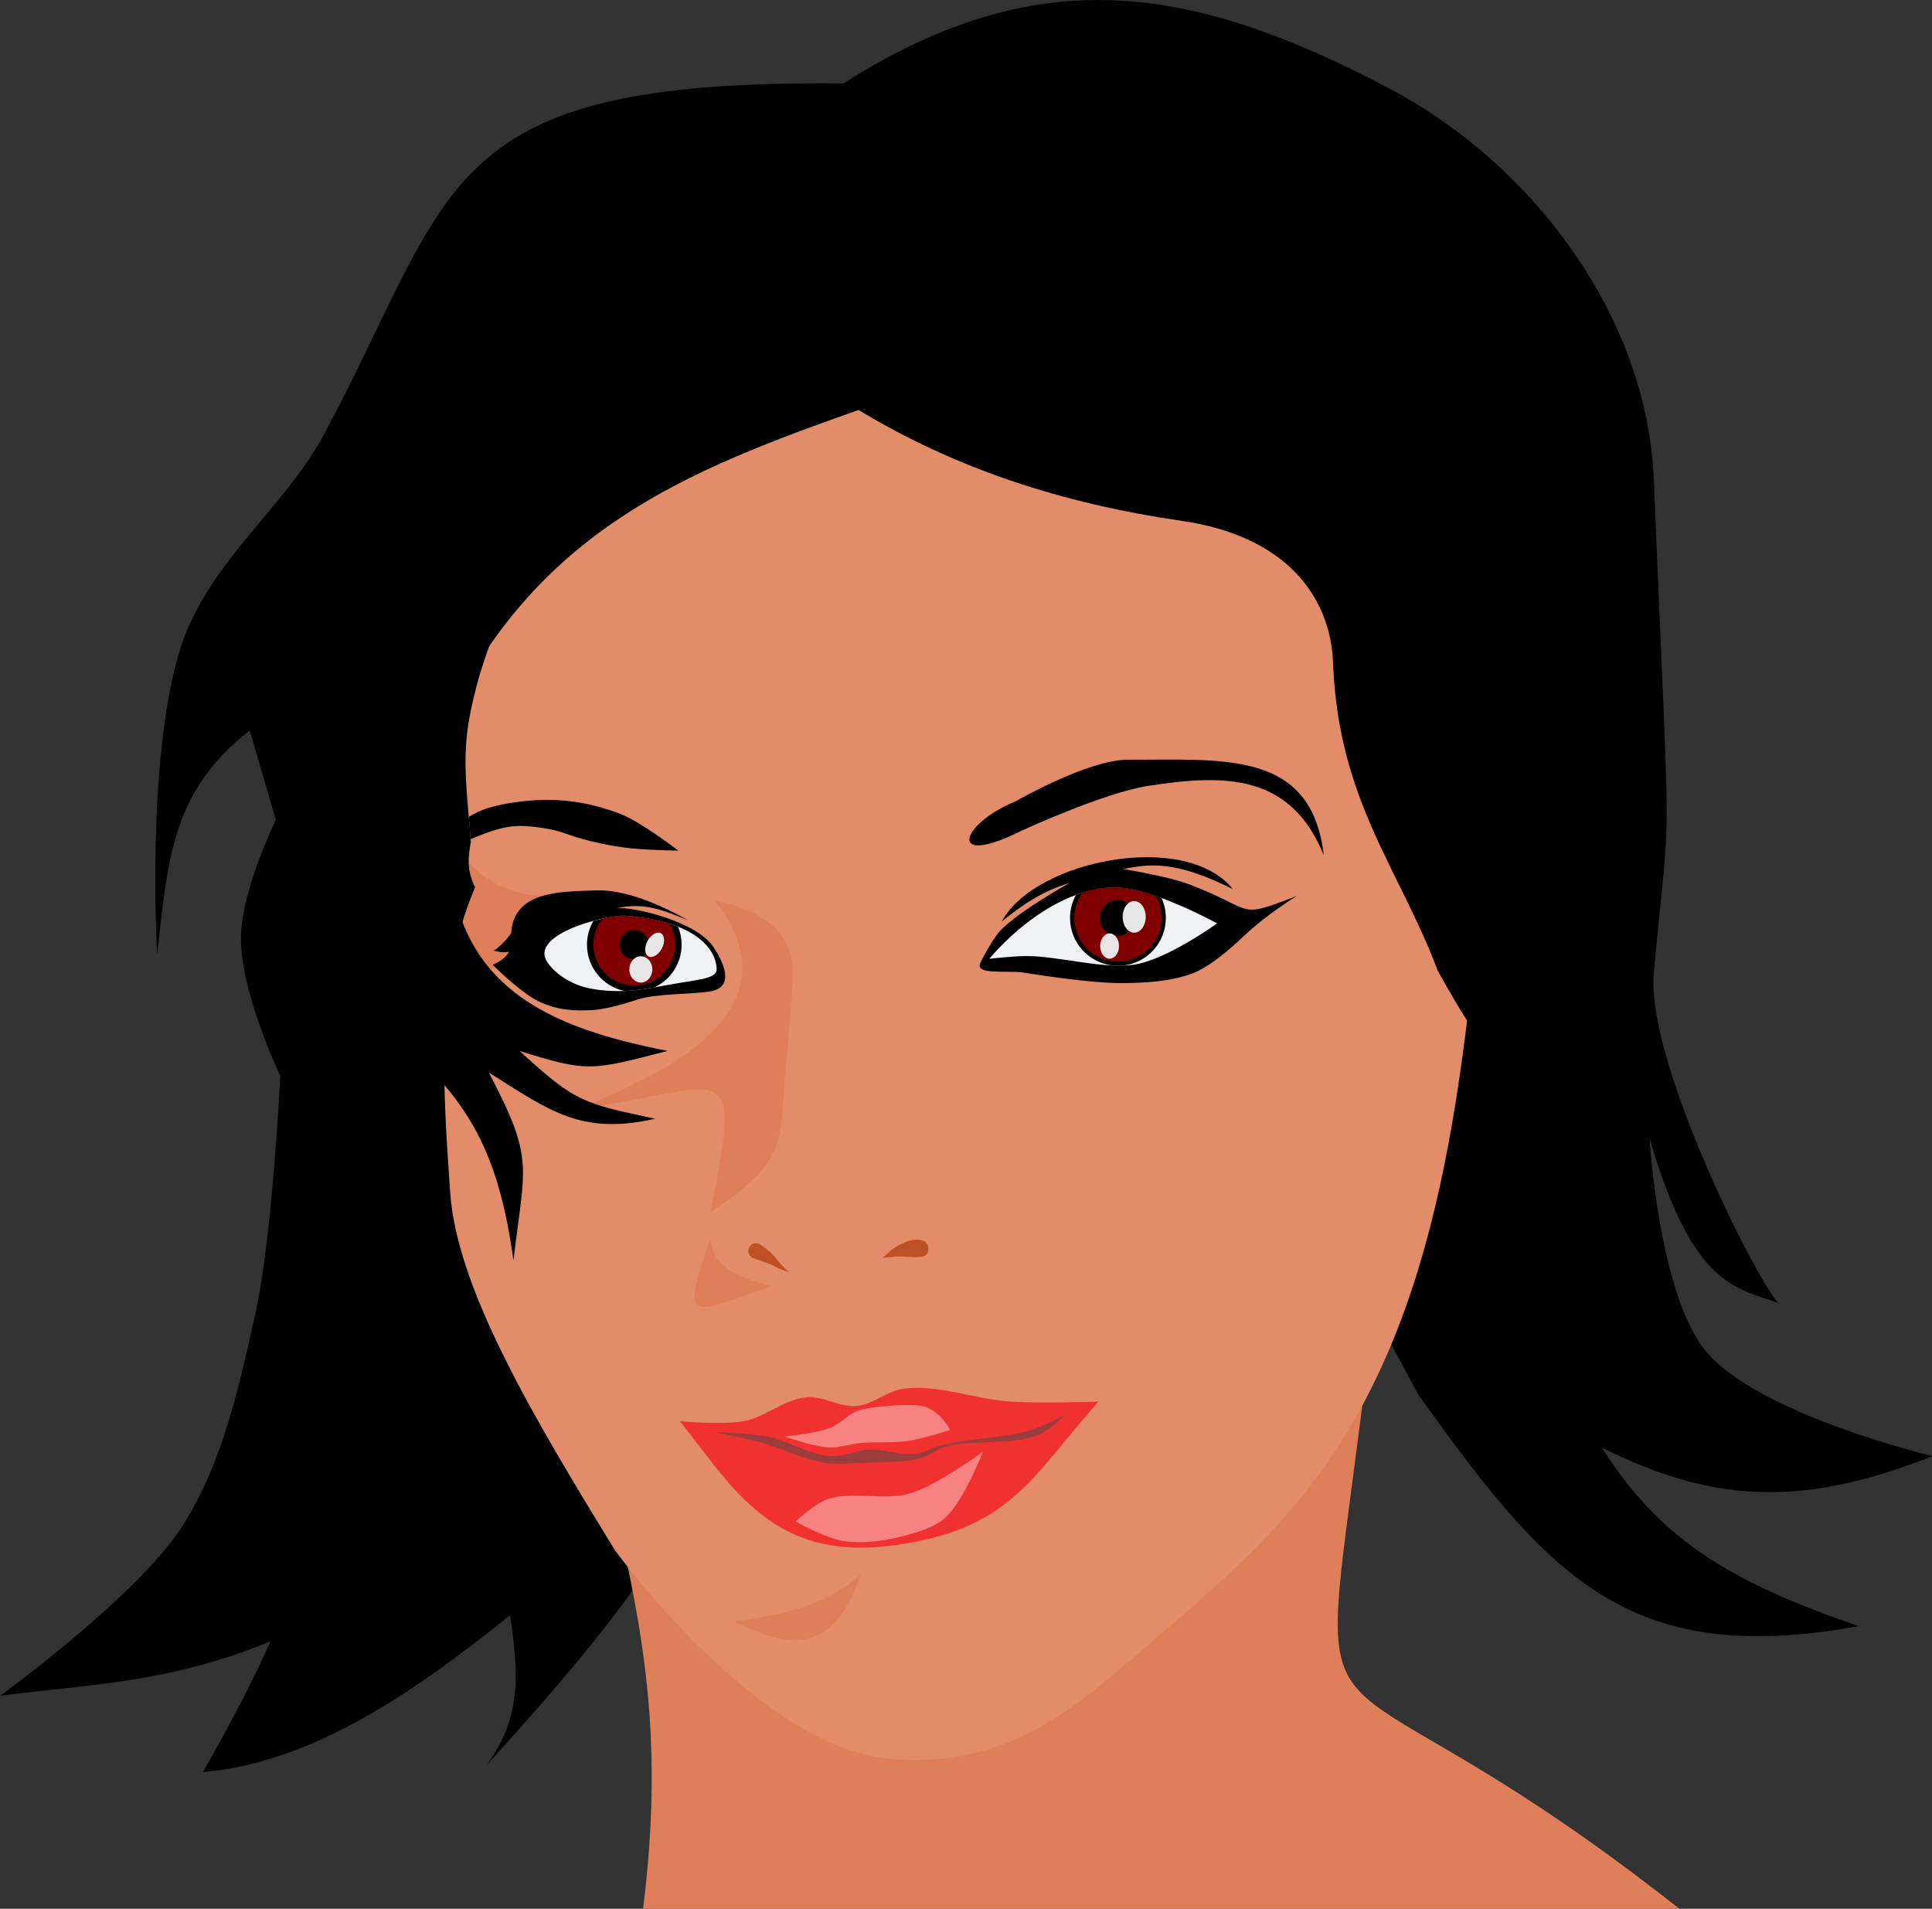
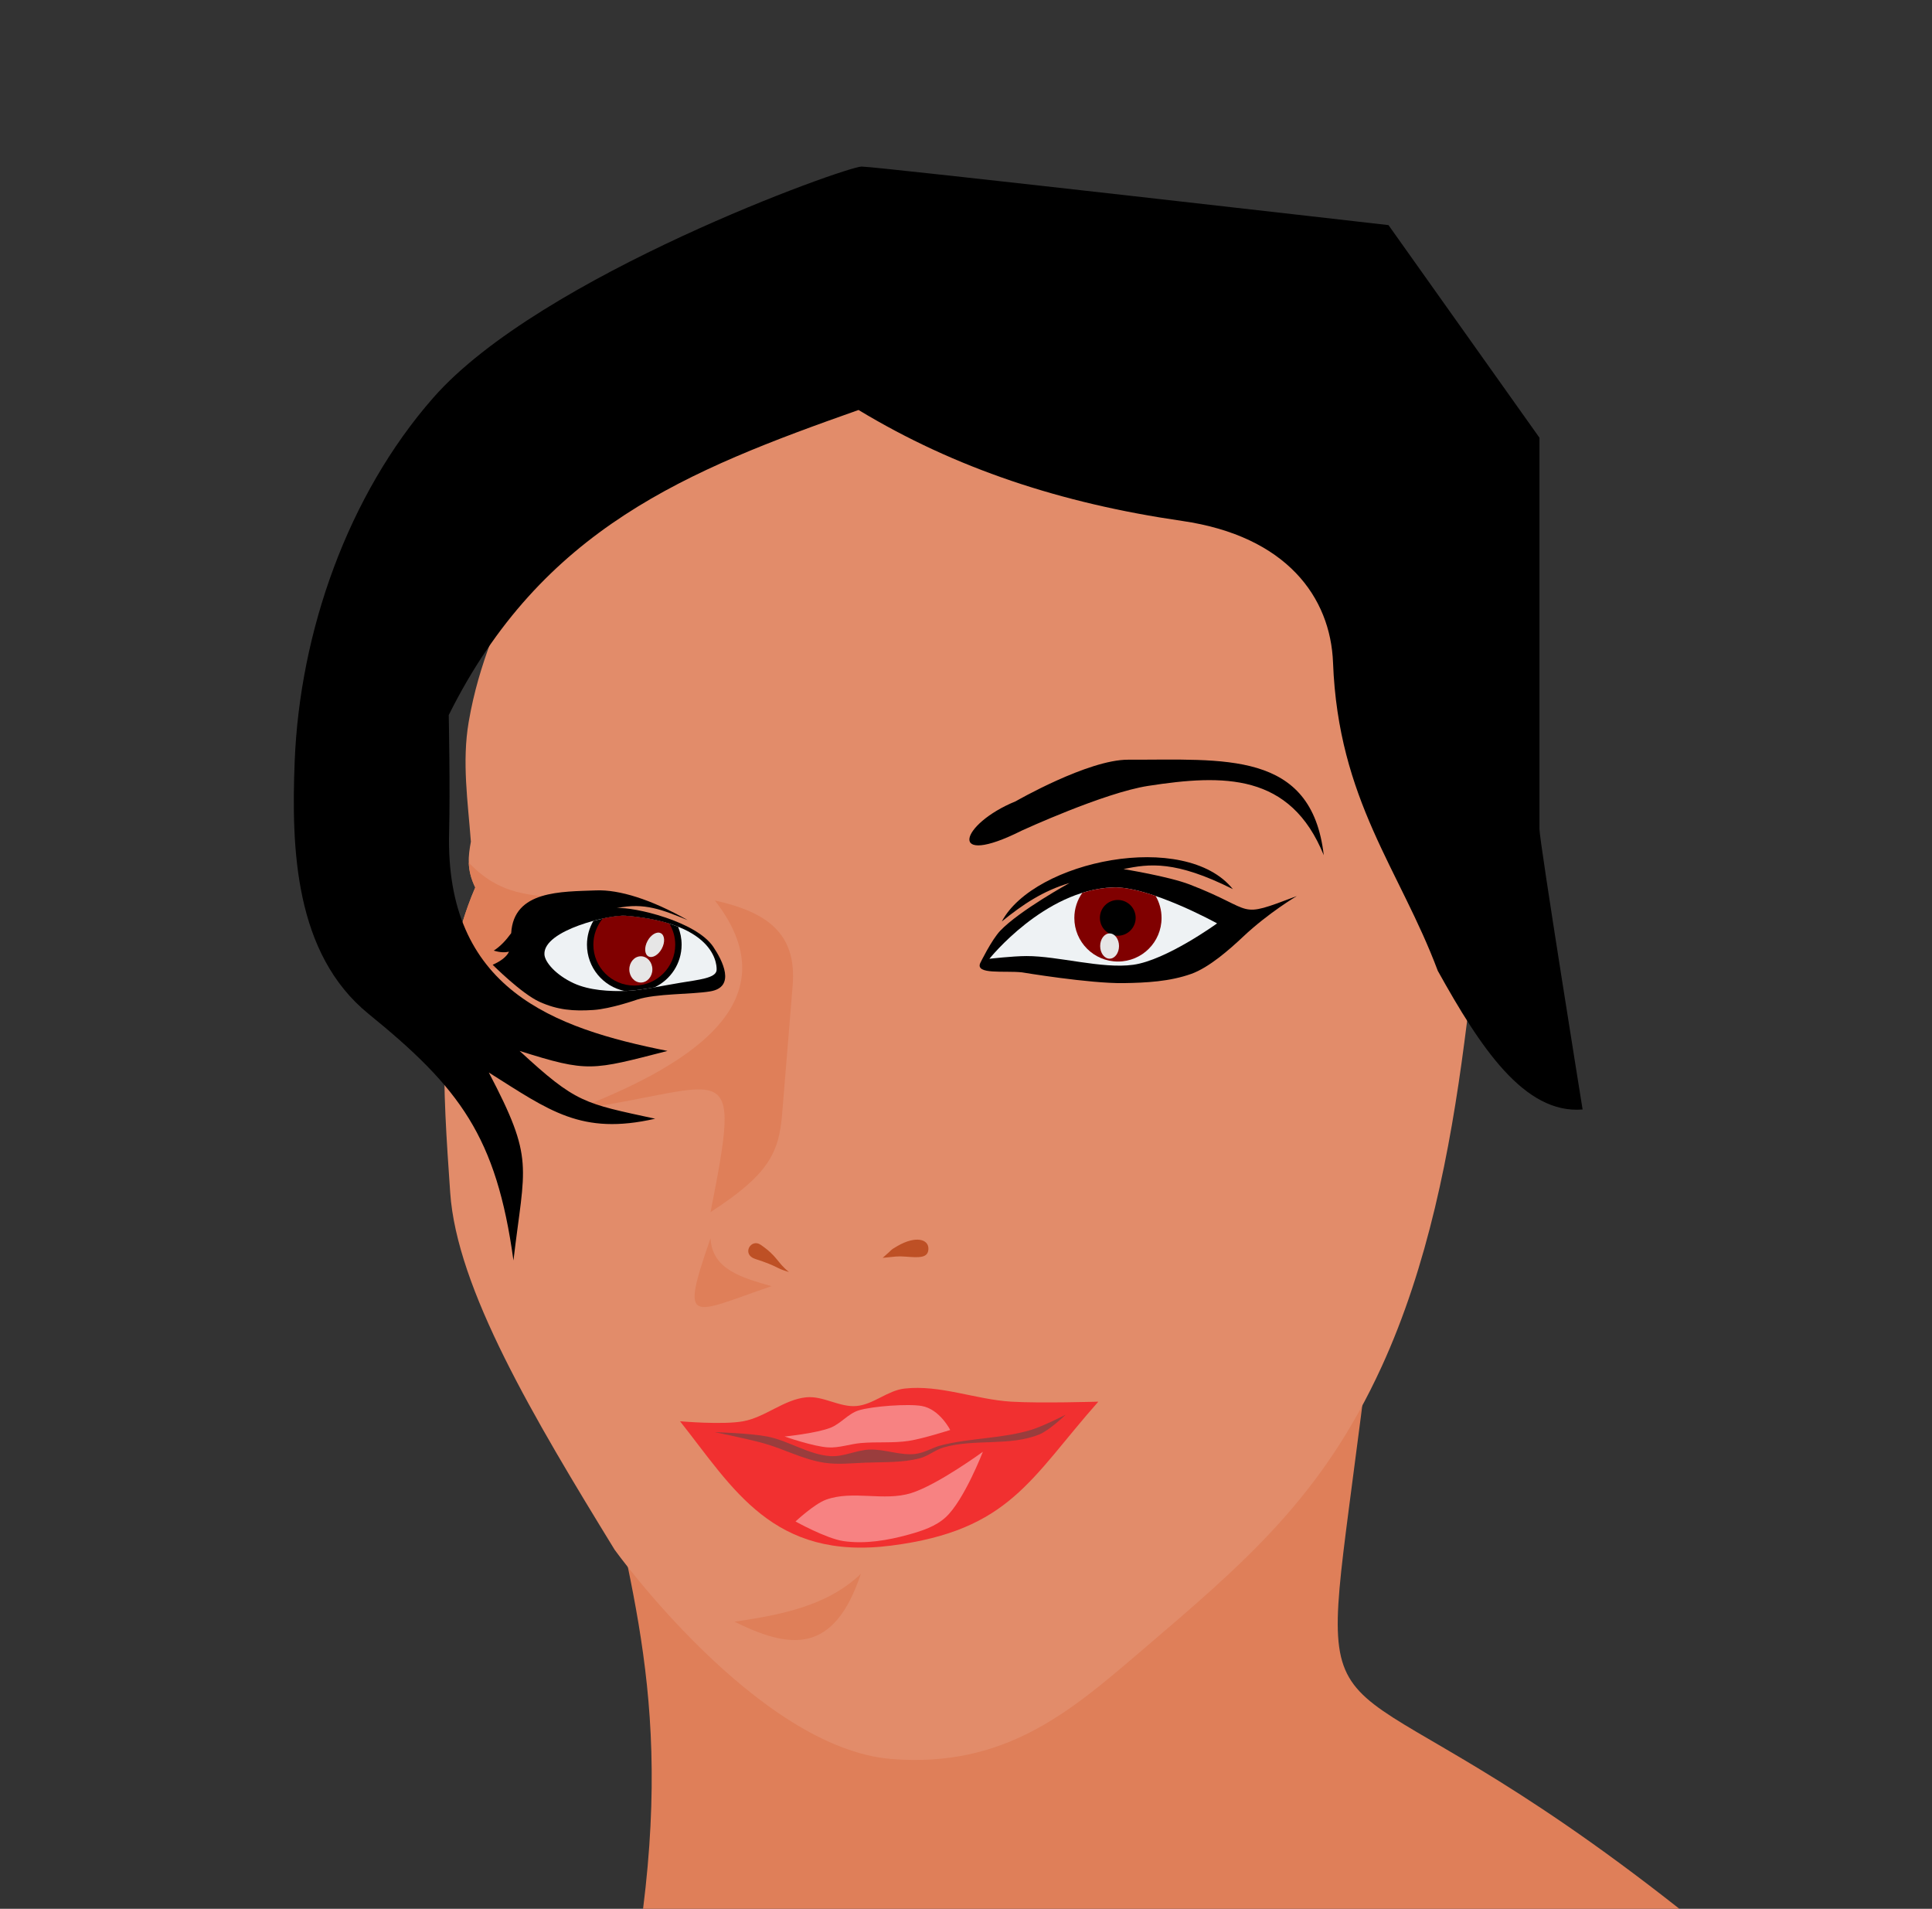
<svg xmlns="http://www.w3.org/2000/svg" xmlns:ns1="http://sodipodi.sourceforge.net/DTD/sodipodi-0.dtd" xmlns:ns2="http://www.inkscape.org/namespaces/inkscape" id="svg3898" ns1:docname="Новый документ 5" viewBox="0 0 800 790.32" version="1.1" ns2:version="0.48.0 r9654">
  <rect x="0" y="0" width="800" height="790.32" fill="#333333" stroke="none" />
  <ns1:namedview id="base" bordercolor="#666666" ns2:pageshadow="2" ns2:window-y="-4" fit-margin-left="0" pagecolor="#ffffff" fit-margin-top="0" ns2:window-maximized="1" ns2:zoom="0.7" ns2:window-x="-4" ns2:window-height="911" showgrid="false" borderopacity="1.0" ns2:current-layer="layer1" ns2:cx="319.1275" ns2:cy="326.8898" fit-margin-right="0" fit-margin-bottom="0" ns2:window-width="1280" ns2:pageopacity="0.0" ns2:document-units="px" />
  <g id="layer1" ns2:label="Layer 1" ns2:groupmode="layer" transform="translate(-372.37 107.02)">
    <g id="g4537" transform="matrix(1.263 0 0 1.263 -97.817 -179.49)">
-       <path id="path3824" d="m648.8 84.725c-134.87-1.297-126.5 34.035-171.43 117.14-12.937 22.09-32.215 36.717-42.857 60-15.118 33.075-10.714 108.57-10.714 108.57 3.446-31.015 4.703-53.726 30.357-73.571l8.571 29.286s-10.851 22.08-11.429 37.5c-0.68 18.159 12.857 46.429 12.857 46.429s-2.512 52.627-8.214 78.214c-5.373 24.106-10.784 49.32-24.286 70-14.737 22.571-59.286 55-59.286 55 26.826-3.653 54.604-3.79 88.571-17.857-5.437 12.342-12.896 26.706-22.143 42.857 34.933-2.944 68.026-25.069 100.71-51.429 2.306 16.429 4.701 32.857-7.857 49.286 0 0 44.819-48.216 56.429-70.714 47.483-92.017 123.57-285 123.57-285l125.71 234.29c41.998 58.371 67.999 89.792 144.29 75.714-44.142-15.035-65.699-29.548-84.286-58.571 38.438 19.378 68.1 18.752 108.57 2.857 0 0-56.74-13.407-74.286-34.286-15.531-18.481-18.571-70-18.571-70 14.286 49.239 28.571 49.081 42.857 54.286-2.988 1.404-44.268-77.494-41.429-108.57 5.689-62.269 5.523-25.513 0-161.43-2.177-53.582-39.669-103.63-87.143-128.57-65.404-34.358-115.31-41.614-178.57-1.429z" ns1:nodetypes="ccscccscsscccccscccccsccsssc" style="fill:#000000" ns2:connector-curvature="0" />
      <path id="path3826" d="m583.09 683.3c9.809-77.821-8.055-114.54-17.143-172.86l258.57-55.714c-1.181 32.601-3.963 50.655-10 97.143-10.955 84.367-3.339 43.07 108.57 131.43z" ns1:nodetypes="cccscc" style="fill:#df7f59" ns2:connector-curvature="0" />
      <path id="path3054" d="m581.66 188.3-40 56.429c-5.289 16.337-12.26 29.135-15.714 49.286-2.255 13.152-0.269 26.19 0.714 39.286-0.831 4.51-1.476 9.089 1.429 15-13.364 30.885-10.491 66.553-8.214 100 2.148 31.556 27.318 73.772 53.929 117.14 0 0 46.762 65.002 90.714 68.571 37.375 3.035 58.952-15.826 81.429-35 34.476-29.41 59.653-50.739 79.286-93.571 15.14-33.031 22.436-70.399 27.143-106.43 5.896-45.133 12.821-102.04 0-145.71-7.461-25.416-39.286-85.714-39.286-85.714l-138.57-28.58z" ns1:nodetypes="ccsccsssssssccc" style="fill:#e28c6a" ns2:connector-curvature="0" />
      <path id="path3830" d="m806.28 337.74c-10.955-27.009-32.856-26.548-57.579-22.728-14.472 2.236-41.416 14.647-41.416 14.647-24.763 12.452-20.383-2.107-2.02-9.596 0 0 23.767-13.684 36.871-13.637 31.243 0.112 60.168-3.264 64.145 31.315z" ns1:nodetypes="cssssc" style="fill:#000000" ns2:connector-curvature="0" />
-       <path id="path3832" style="fill:#000000" ns2:connector-curvature="0" d="m551.82 319.6c-2.688-0.008-5.417 0.147-8.188 0.469-6.039 0.701-12.55 1.835-17.656 5.094 0.219 2.437 0.435 4.873 0.625 7.312 0.621-0.256 1.371-0.581 1.875-0.781 5.346-2.127 9.907-3.764 15.656-3.531 3.161 0.128 9.137 0.96 12.125 2 7.675 2.671 12.676 3.9 20.719 5.062 5.841 0.844 17.688 1 17.688 1s-12.361-9.506-19.219-12.125c-7.817-2.985-15.56-4.477-23.625-4.5z" />
      <path id="path3837" d="m693.65 373.1s3.699-7.595 6.566-10.607c6.344-6.662 22.728-15.657 22.728-15.657-8.716 2.589-15.345 7.038-22.223 12.627 10.607-19.969 60.114-30.086 75.761-10.607-18.776-9.422-27.382-8.369-35.86-6.566 0 0 14.784 2.375 21.718 5.051 22.344 8.622 14.829 11.44 35.103 3.788 0 0-9.242 5.43-17.678 13.385-4.453 4.2-11.154 10.065-16.92 12.122-7.042 2.512-14.748 2.919-22.223 3.03-11.173 0.167-33.335-3.535-33.335-3.535-5.655-0.6-15.315 0.832-13.637-3.03z" ns1:nodetypes="csccccscssssc" style="fill:#000000" ns2:connector-curvature="0" />
      <path id="path3839" d="m696.66 371.69s17.925-22.487 40.357-23.393c12.075-0.488 34.286 11.786 34.286 11.786s-16.628 12.068-27.5 13.571c-10.257 1.418-24.646-2.891-35-2.857-4.58 0.015-12.143 0.893-12.143 0.893z" ns1:nodetypes="cscssc" style="fill:#eef2f4" ns2:connector-curvature="0" />
-       <path id="path3841" style="fill:#000000" ns2:connector-curvature="0" d="m738.19 348.28c-0.396-0.009-0.779 0.016-1.156 0.031-4.182 0.169-8.218 1.054-12 2.438-1.23 2.24-1.938 4.827-1.938 7.562 0 8.054 6.063 14.657 13.875 15.562 0.954 0.043 1.896 0.074 2.812 0.062 0.211-0.003 0.416-0.025 0.625-0.031 7.918-0.804 14.094-7.463 14.094-15.594 0-2.327-0.498-4.545-1.406-6.531-5.172-1.896-10.574-3.402-14.906-3.5z" />
      <path id="path3843" style="fill:#800000" ns2:connector-curvature="0" d="m738.19 348.28c-0.396-0.009-0.779 0.016-1.156 0.031-3.417 0.138-6.746 0.766-9.906 1.75-1.648 2.33-2.625 5.179-2.625 8.25 0 7.896 6.416 14.281 14.312 14.281 7.896 0 14.281-6.385 14.281-14.281 0-2.625-0.703-5.104-1.938-7.219-4.565-1.562-9.172-2.727-12.969-2.812z" />
      <path id="path3845" ns1:rx="15" ns1:ry="15" style="fill:#000000" ns1:type="arc" d="m577.14 243.79c0 8.284-6.716 15-15 15s-15-6.716-15-15 6.716-15 15-15 15 6.716 15 15z" transform="matrix(.391 0 0 .391 518.95 262.95)" ns1:cy="243.79076" ns1:cx="562.14288" />
-       <path id="path3847" ns1:rx="15" ns1:ry="15" style="fill:#e6e6e6" ns1:type="arc" d="m577.14 243.79c0 8.284-6.716 15-15 15s-15-6.716-15-15 6.716-15 15-15 15 6.716 15 15z" transform="matrix(.252 0 0 .346 602.47 273.6)" ns1:cy="243.79076" ns1:cx="562.14288" />
      <path id="path3849" ns1:rx="15" ns1:ry="15" style="fill:#e6e6e6" ns1:type="arc" d="m577.14 243.79c0 8.284-6.716 15-15 15s-15-6.716-15-15 6.716-15 15-15 15 6.716 15 15z" transform="matrix(.206 0 0 .276 620.26 300.23)" ns1:cy="243.79076" ns1:cx="562.14288" />
      <path id="path3876" style="fill:#df7f59" ns2:connector-curvature="0" d="m525.97 340.22c0.091 2.466 0.66 5.113 2.125 8.094-3.784 8.745-6.281 17.866-7.844 27.219l17.125-0.812 26.438-22.844c-18.653-0.504-27.625-1.237-37.844-11.656z" />
      <path id="path3851" d="m606.11 367.74c-5.644-8.337-25.939-13.112-31.594-12.659 9.057-1.934 15.013 0.597 23.214 3.929-11.945-6.79-22.477-10.035-30-9.741-11.429 0.447-27.034-0.048-27.857 14.026-1.692 2.331-3.547 4.334-5.714 5.714 2.224 0.676 3.723 0.627 5 0.357-0.807 1.673-2.646 3.088-5.357 4.286 0 0 9.415 9.446 15.357 12.143 5.953 2.702 11.155 3.11 17.679 2.679 5.747-0.38 14.286-3.393 14.286-3.393 6.315-2.059 17.639-1.659 23.979-2.702 8.55-1.407 4.012-10.201 1.007-14.639z" ns1:nodetypes="sccsccccsssss" style="fill:#000000" ns2:connector-curvature="0" />
      <path id="path3864" d="m577.37 357.58c30.603 2.509 30.009 17.11 29.821 18.036-0.482 2.386-5.531 2.908-11.876 3.939-5.793 0.941-12.695 2.486-17.589 2.668-5.57 0.208-12.258-0.168-17.321-2.5-5.845-2.692-9.504-6.907-9.634-9.474-0.405-8.014 21.628-13.077 26.598-12.669z" ns1:nodetypes="sssssss" style="fill:#eef2f4" ns2:connector-curvature="0" />
      <path id="path3866" style="fill:#000000" ns2:connector-curvature="0" d="m576.25 357.56c-2.142 0.082-5.679 0.701-9.438 1.719-1.328 2.288-2.094 4.945-2.094 7.781 0 7.493 5.284 13.728 12.344 15.188 0.01 0.002 0.021-0.002 0.031 0 0.208-0.006 0.42-0.024 0.625-0.031 2.62-0.098 5.831-0.579 9.125-1.156 5.262-2.486 8.906-7.794 8.906-14 0-2.075-0.418-4.066-1.156-5.875-4.205-1.667-9.786-2.984-17.219-3.594-0.311-0.025-0.691-0.048-1.125-0.031z" />
      <path id="path3868" style="fill:#800000" ns2:connector-curvature="0" d="m576.25 357.56c-1.545 0.059-3.821 0.381-6.375 0.938-1.914 2.32-3.062 5.32-3.062 8.562 0 7.411 5.995 13.406 13.406 13.406 7.411 0 13.438-5.995 13.438-13.406 0-2.51-0.707-4.866-1.906-6.875-3.798-1.19-8.503-2.112-14.375-2.594-0.311-0.025-0.691-0.048-1.125-0.031z" />
-       <path id="path3870" ns1:rx="15" ns1:ry="15" style="fill:#000000" ns1:type="arc" d="m420.36 253.08c0 8.284-6.716 15-15 15s-15-6.716-15-15 6.716-15 15-15 15 6.716 15 15z" transform="matrix(.321 0 0 .321 450.18 285.85)" ns1:cy="253.07646" ns1:cx="405.35715" />
      <path id="path3872" ns1:rx="15" ns1:ry="15" style="fill:#e6e6e6" ns1:type="arc" d="m420.36 253.08c0 8.284-6.716 15-15 15s-15-6.716-15-15 6.716-15 15-15 15 6.716 15 15z" transform="matrix(.252 0 0 .287 480.23 302.54)" ns1:cy="253.07646" ns1:cx="405.35715" />
      <path id="path3874" ns1:rx="15" ns1:ry="15" style="fill:#e6e6e6" ns1:type="arc" d="m420.36 253.08c0 8.284-6.716 15-15 15s-15-6.716-15-15 6.716-15 15-15 15 6.716 15 15z" transform="matrix(.156 .084 -.136 .253 558.09 269.03)" ns1:cy="253.07646" ns1:cx="405.35715" />
      <path id="path3878" d="m606.66 352.58c17.085 3.803 26.895 10.733 25.49 27.897l-3.444 42.095c-1.044 12.758-4.455 19.88-23.475 32.151 10.582-53.357 5.737-40.718-44.286-33.571 34.113-13.287 72.421-34.188 45.714-68.571z" ns1:nodetypes="ccsccc" style="fill:#df7f59" ns2:connector-curvature="0" />
      <path id="path3880" d="m625.23 479.01c-9.774-2.752-19.524-5.524-20-15.714-10.208 29.323-6.44 24.759 20 15.714z" ns1:nodetypes="ccc" style="fill:#df7f59" ns2:connector-curvature="0" />
      <path id="path3882" d="m661.66 469.73c3.518-3.03 2.297-2.404 4.849-3.88 6.011-3.475 10.3-2.258 10.151 1.023-0.135 2.964-3.039 2.799-7.455 2.458-2.749-0.213-3.417 0.003-7.545 0.399z" ns1:nodetypes="csssc" style="fill:#be5025" ns2:connector-curvature="0" />
      <path id="path3886" d="m630.95 474.37c-3.944-3.118-3.637-5.05-9.286-8.929-3.209-2.204-6.337 3.172-1.786 4.643 7.845 2.535 6.544 3.011 11.071 4.286z" ns1:nodetypes="cssc" style="fill:#be5025" ns2:connector-curvature="0" />
      <path id="path3888" d="m654.52 573.3c-11.096 10.677-26.588 13.51-41.429 15.714 18.208 8.994 32.562 10.885 41.429-15.714z" ns1:nodetypes="ccc" style="fill:#df7f59" ns2:connector-curvature="0" />
      <path id="path3890" d="m595.23 523.3s13.923 1.245 20.714 0c7.264-1.331 13.363-7.155 20.714-7.857 5.533-0.528 10.892 3.347 16.429 2.857 5.552-0.491 10.176-5.083 15.714-5.714 11.678-1.331 23.268 3.57 35 4.286 9.506 0.58 28.571 0 28.571 0-22.292 25.174-28.985 42.188-67.854 47.184-38.869 4.996-51.942-18.875-69.289-40.755z" ns1:nodetypes="csssssczc" style="fill:#f13030" ns2:connector-curvature="0" />
      <path id="path3892" d="m606.66 526.87s11.514 0.334 17.143 1.429c7.097 1.38 13.501 5.938 20.714 6.429 4.335 0.295 8.515-1.99 12.857-2.143 5.019-0.176 10.01 1.997 15 1.429 2.992-0.341 5.65-2.125 8.571-2.857 9.606-2.406 19.798-2.161 29.286-5 3.984-1.192 11.429-5 11.429-5s-5.268 5.072-8.571 6.429c-9.781 4.015-21.27 1.353-31.429 4.286-2.764 0.798-5.072 2.851-7.857 3.571-5.781 1.496-11.89 1.19-17.857 1.429-4.52 0.181-9.102 0.701-13.571 0-6.918-1.085-13.246-4.579-20-6.429-5.181-1.419-15.714-3.571-15.714-3.571z" ns1:nodetypes="csssssscssssssc" style="fill:#9a3d3d" ns2:connector-curvature="0" />
      <path id="path3894" d="m643.09 549.01c8.753-3.18 18.959 0.606 27.857-2.143 8.663-2.676 23.571-13.571 23.571-13.571s-6.122 15.847-12.143 21.429c-3.281 3.041-7.831 4.522-12.143 5.714-6.919 1.913-14.325 3.175-21.429 2.143-5.601-0.814-15.714-6.429-15.714-6.429s6.15-5.744 10-7.143z" ns1:nodetypes="sscssscs" style="fill:#f78282" ns2:connector-curvature="0" />
      <path id="path3896" d="m629.52 528.3s10.254-1.017 15-2.857c3.389-1.314 5.816-4.633 9.286-5.714 4.325-1.348 16.256-2.234 20.714-1.429 5.876 1.062 9.286 7.857 9.286 7.857s-8.947 2.866-13.571 3.571c-5.184 0.791-10.492 0.248-15.714 0.714-3.589 0.32-7.117 1.631-10.714 1.429-4.901-0.276-14.286-3.571-14.286-3.571z" ns1:nodetypes="cssscsssc" style="fill:#f78282" ns2:connector-curvature="0" />
      <path id="path3828" d="m653.75 191.78c-55.908 19.755-103.81 38.663-134.35 100.01 0 0 0.485 24.783 0.123 38.263-1.389 51.686 34.349 64.408 71.598 71.843-24.868 6.389-25.944 7.119-48.487 0 18.628 17.201 21.064 17.14 44.447 22.223-24.25 5.517-34.631-2.612-54.548-15.152 15.087 28.753 11.781 30.175 8.081 61.619-5.577-40.669-17.64-56.57-47.477-80.812-24.248-19.701-25.388-54.086-24.244-82.833 1.692-42.49 17.412-87.233 45.457-119.2 35.074-39.977 135.36-75.761 140.41-75.761 5.051 0 172.74 19.193 172.74 19.193l49.498 69.701v128.29c0 4.041 14.142 91.924 14.142 91.924-19.175 1.594-33.61-20.512-47.477-45.457-12.442-33.206-32.617-55.803-34.345-101.02-0.819-21.434-15.197-41.479-49.498-46.467-39.572-5.754-74.254-17.157-106.07-36.365z" ns1:nodetypes="csscccccssssccsccssc" style="fill:#000000" ns2:connector-curvature="0" />
    </g>
  </g>
</svg>